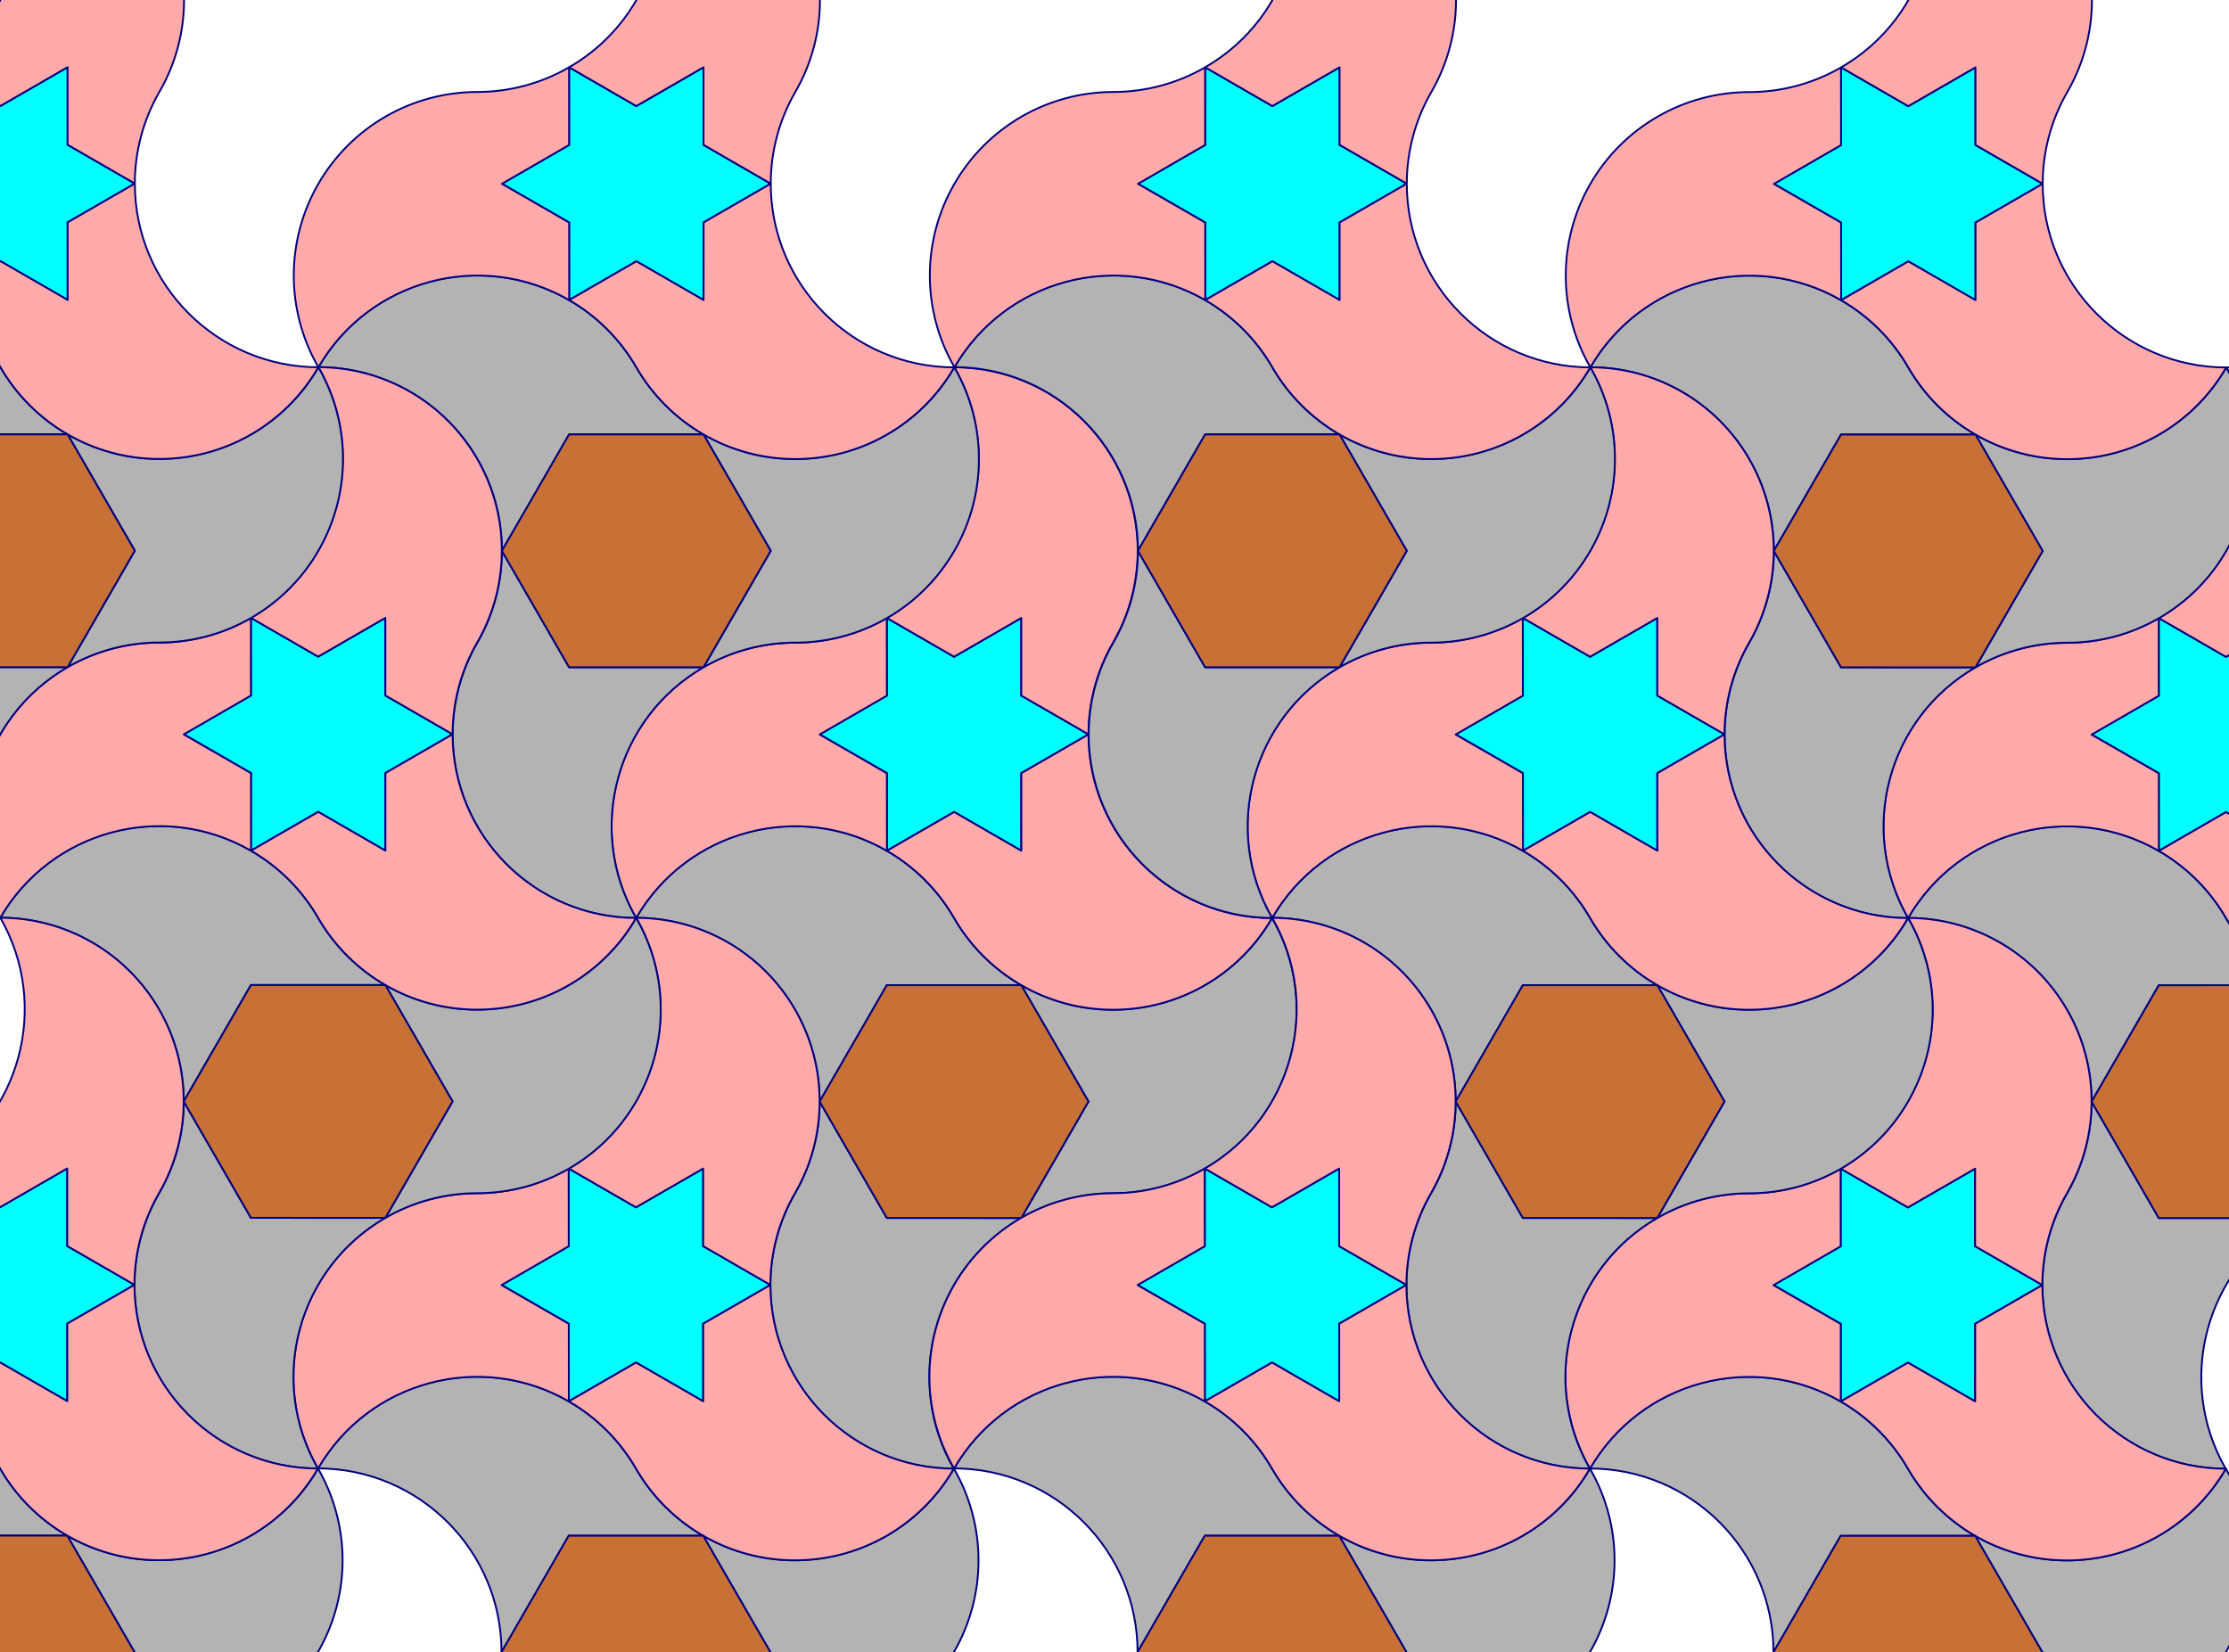
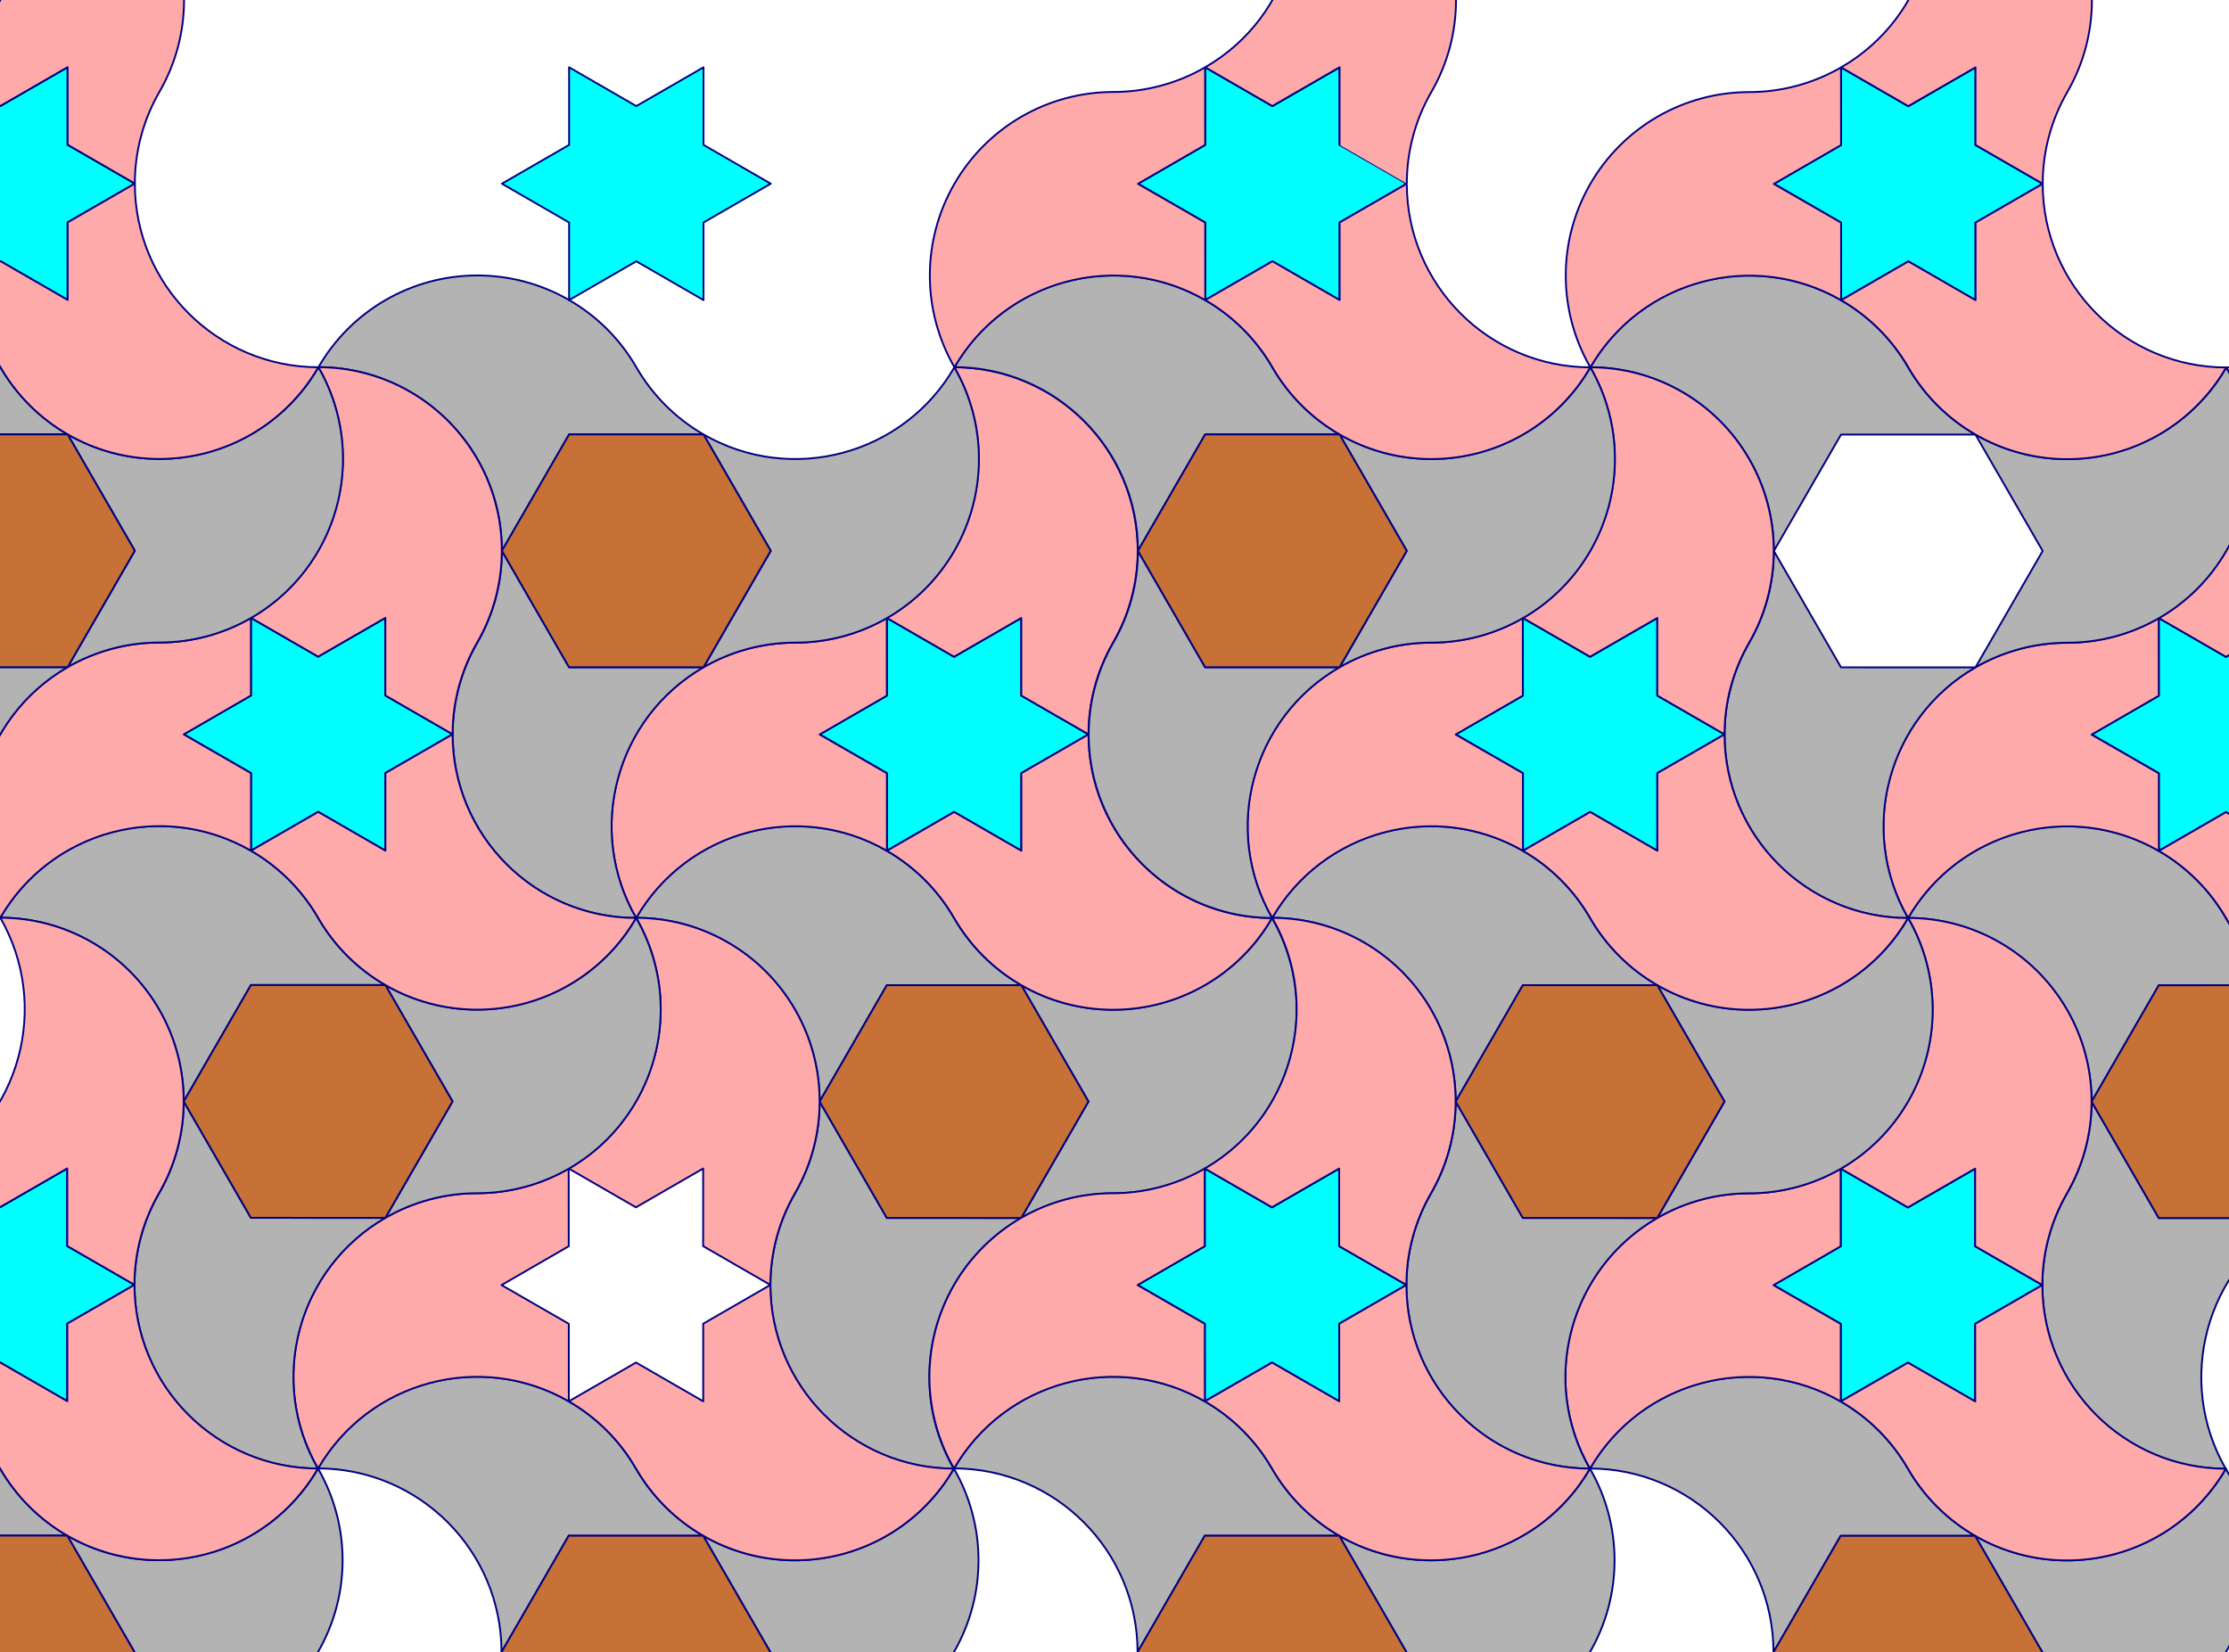
<svg xmlns="http://www.w3.org/2000/svg" width="607" height="450" version="1.1" viewBox="0 -450 607 450">
  <g shape-rendering="auto" stroke="#000080" stroke-linecap="round" stroke-linejoin="round" stroke-width=".5">
    <path d="m278.12-118.31c7.609-4.394 16.242-6.705 25.012-6.7 17.846-5e-3 34.348-9.538 43.276-25.009 8.914-15.446 8.926-34.471-2e-3 -49.942-13.85 23.872-44.406 32.049-68.306 18.257l18.308 31.695zm-54.917-31.691c-3e-3 8.787-2.322 17.417-6.714 25.008-8.925 15.454-8.928 34.512-6.7e-4 49.983 8.913 15.446 25.379 24.976 43.242 24.987-13.739-23.936-5.53-54.483 18.37-68.276l-36.603-8e-3zm54.897-31.703c-7.609-4.394-13.925-10.716-18.305-18.315-8.924-15.454-25.429-24.983-43.291-24.983-17.834 0-34.317 9.499-43.255 24.964 27.599 0.064 49.954 22.442 49.954 50.036l18.301-31.699z" color="#000000" color-rendering="auto" fill="#b3b3b3" image-rendering="auto" solid-color="#000000" style="isolation:auto;mix-blend-mode:normal" />
    <path d="m278.11-260.57v-21.133l-18.301 10.567-18.302-10.567v21.133l-18.301 10.566 18.301 10.566v21.133l18.302-10.567 18.301 10.567v-21.133l18.301-10.566z" color="#000000" color-rendering="auto" fill="#0ff" image-rendering="auto" solid-color="#000000" style="isolation:auto;mix-blend-mode:normal" />
    <path d="m241.49-281.68c-7.607 4.397-16.239 6.71-25.009 6.709-17.846 0.012-34.345 9.551-43.267 25.025-8.908 15.449-8.913 34.474 0.021 49.942 13.841-23.878 44.393-32.066 68.299-18.283l-0.01-21.123-18.309-10.553 18.294-10.579zm0.036 63.389c7.609 4.393 13.926 10.715 18.307 18.312 8.926 15.453 25.432 24.979 43.294 24.978 17.834-2e-3 34.316-9.503 43.252-24.969-27.599-0.061-49.957-22.436-49.96-50.03l-18.292 10.562 6e-3 21.133-18.304-10.562zm54.893-31.709c2e-3 -8.787 2.32-17.417 6.712-25.009 8.923-15.455 8.925-34.513-4e-3 -49.983-8.915-15.445-25.382-24.973-43.244-24.983 13.742 23.935 5.536 54.483-18.363 68.277l18.291 10.565 18.301-10.567v21.133z" color="#000000" color-rendering="auto" fill="#faa" image-rendering="auto" solid-color="#000000" style="isolation:auto;mix-blend-mode:normal" />
    <path d="m296.41-150.01-18.308-31.696-36.596 4e-3 -18.301 31.699 18.294 31.695 36.603 8e-3z" color="#000000" color-rendering="auto" fill="#c87137" image-rendering="auto" solid-color="#000000" style="isolation:auto;mix-blend-mode:normal" />
    <path d="m191.49 31.63c7.609-4.394 16.242-6.705 25.012-6.7 17.846-5e-3 34.348-9.538 43.276-25.009 8.914-15.446 8.926-34.471-2e-3 -49.942-13.85 23.872-44.406 32.049-68.306 18.257l18.308 31.695zm-54.917-31.691c-3e-3 8.787-2.322 17.417-6.714 25.008-8.925 15.454-8.928 34.512-6.7e-4 49.983 8.913 15.446 25.379 24.976 43.242 24.987-13.739-23.936-5.53-54.483 18.37-68.276l-36.603-8e-3zm54.897-31.703c-7.609-4.394-13.925-10.716-18.305-18.315-8.924-15.454-25.429-24.983-43.291-24.983-17.834 0-34.317 9.499-43.255 24.964 27.599 0.064 49.954 22.442 49.954 50.036l18.301-31.699z" color="#000000" color-rendering="auto" fill="#b3b3b3" image-rendering="auto" solid-color="#000000" style="isolation:auto;mix-blend-mode:normal" />
-     <path d="m191.48-110.63v-21.133l-18.301 10.567-18.302-10.567v21.133l-18.301 10.566 18.301 10.566v21.133l18.302-10.567 18.301 10.567v-21.133l18.301-10.566z" color="#000000" color-rendering="auto" fill="#0ff" image-rendering="auto" solid-color="#000000" style="isolation:auto;mix-blend-mode:normal" />
    <path d="m154.86-131.74c-7.607 4.397-16.239 6.71-25.009 6.709-17.846 0.012-34.345 9.551-43.267 25.025-8.908 15.449-8.913 34.474 0.021 49.942 13.841-23.878 44.393-32.066 68.299-18.283l-0.01-21.123-18.309-10.553 18.294-10.579zm0.036 63.389c7.609 4.393 13.926 10.715 18.307 18.312 8.926 15.453 25.432 24.979 43.294 24.978 17.834-2e-3 34.316-9.503 43.252-24.969-27.599-0.061-49.957-22.436-49.96-50.03l-18.292 10.562 6e-3 21.133-18.304-10.562zm54.893-31.709c2e-3 -8.787 2.32-17.417 6.712-25.009 8.923-15.455 8.925-34.513-4e-3 -49.983-8.915-15.445-25.382-24.973-43.244-24.983 13.742 23.935 5.536 54.483-18.363 68.277l18.291 10.565 18.301-10.567v21.133z" color="#000000" color-rendering="auto" fill="#faa" image-rendering="auto" solid-color="#000000" style="isolation:auto;mix-blend-mode:normal" />
    <path d="m209.78-0.069-18.308-31.696-36.596 4e-3 -18.301 31.699 18.294 31.695 36.603 8e-3z" color="#000000" color-rendering="auto" fill="#c87137" image-rendering="auto" solid-color="#000000" style="isolation:auto;mix-blend-mode:normal" />
    <path d="m191.6-268.29c7.609-4.394 16.242-6.705 25.012-6.7 17.846-5e-3 34.348-9.538 43.276-25.009 8.914-15.446 8.926-34.471-2e-3 -49.942-13.85 23.872-44.406 32.049-68.306 18.257l18.308 31.695zm-54.917-31.691c-3e-3 8.787-2.322 17.417-6.714 25.008-8.925 15.454-8.928 34.512-6.7e-4 49.983 8.913 15.446 25.379 24.976 43.242 24.987-13.739-23.936-5.53-54.483 18.37-68.276l-36.603-8e-3zm54.897-31.703c-7.609-4.394-13.925-10.716-18.305-18.315-8.924-15.454-25.429-24.983-43.291-24.983-17.834 0-34.317 9.499-43.255 24.964 27.599 0.064 49.954 22.442 49.954 50.036l18.301-31.699z" color="#000000" color-rendering="auto" fill="#b3b3b3" image-rendering="auto" solid-color="#000000" style="isolation:auto;mix-blend-mode:normal" />
    <path d="m191.58-410.54v-21.133l-18.301 10.567-18.302-10.567v21.133l-18.301 10.566 18.301 10.566v21.133l18.302-10.567 18.301 10.567v-21.133l18.301-10.566z" color="#000000" color-rendering="auto" fill="#0ff" image-rendering="auto" solid-color="#000000" style="isolation:auto;mix-blend-mode:normal" />
-     <path d="m154.96-431.66c-7.607 4.397-16.239 6.71-25.009 6.709-17.846 0.012-34.345 9.551-43.267 25.025-8.908 15.449-8.913 34.474 0.021 49.942 13.841-23.878 44.393-32.066 68.299-18.283l-0.01-21.123-18.309-10.553 18.294-10.579zm0.036 63.389c7.609 4.393 13.926 10.715 18.307 18.312 8.926 15.453 25.432 24.979 43.294 24.978 17.834-2e-3 34.316-9.503 43.252-24.969-27.599-0.061-49.957-22.436-49.96-50.03l-18.292 10.562 6e-3 21.133-18.304-10.562zm54.893-31.709c2e-3 -8.787 2.32-17.417 6.712-25.009 8.923-15.455 8.925-34.513-4e-3 -49.983-8.915-15.445-25.382-24.973-43.244-24.983 13.742 23.935 5.536 54.483-18.363 68.277l18.291 10.565 18.301-10.567v21.133z" color="#000000" color-rendering="auto" fill="#faa" image-rendering="auto" solid-color="#000000" style="isolation:auto;mix-blend-mode:normal" />
    <path d="m209.88-299.99-18.308-31.696-36.596 4e-3 -18.301 31.699 18.294 31.695 36.603 8e-3z" color="#000000" color-rendering="auto" fill="#c87137" image-rendering="auto" solid-color="#000000" style="isolation:auto;mix-blend-mode:normal" />
    <path d="m104.95-118.34c7.609-4.394 16.242-6.705 25.012-6.7 17.846-5e-3 34.348-9.538 43.276-25.009 8.914-15.446 8.926-34.471-2e-3 -49.942-13.85 23.872-44.406 32.049-68.306 18.257l18.308 31.695zm-54.917-31.691c-3e-3 8.787-2.322 17.417-6.714 25.008-8.925 15.454-8.928 34.512-6.7e-4 49.983 8.913 15.446 25.379 24.976 43.242 24.987-13.739-23.936-5.53-54.483 18.37-68.276l-36.603-8e-3zm54.897-31.703c-7.609-4.394-13.925-10.716-18.305-18.315-8.924-15.454-25.429-24.983-43.291-24.983-17.834 0-34.317 9.499-43.255 24.964 27.599 0.064 49.954 22.442 49.954 50.036l18.301-31.699z" color="#000000" color-rendering="auto" fill="#b3b3b3" image-rendering="auto" solid-color="#000000" style="isolation:auto;mix-blend-mode:normal" />
    <path d="m104.94-260.6v-21.133l-18.301 10.567-18.302-10.567v21.133l-18.301 10.566 18.301 10.566v21.133l18.302-10.567 18.301 10.567v-21.133l18.301-10.566z" color="#000000" color-rendering="auto" fill="#0ff" image-rendering="auto" solid-color="#000000" style="isolation:auto;mix-blend-mode:normal" />
    <path d="m68.316-281.71c-7.607 4.397-16.239 6.71-25.009 6.709-17.846 0.012-34.345 9.551-43.267 25.025-8.908 15.449-8.913 34.474 0.021 49.942 13.841-23.878 44.393-32.066 68.299-18.283l-0.01-21.123-18.309-10.553 18.294-10.579zm0.036 63.389c7.609 4.393 13.926 10.715 18.307 18.312 8.926 15.453 25.432 24.979 43.294 24.978 17.834-2e-3 34.316-9.503 43.252-24.969-27.599-0.061-49.957-22.436-49.96-50.03l-18.292 10.562 6e-3 21.133-18.304-10.562zm54.893-31.709c2e-3 -8.787 2.32-17.417 6.712-25.009 8.923-15.455 8.925-34.513-4e-3 -49.983-8.915-15.445-25.382-24.973-43.244-24.983 13.742 23.935 5.536 54.483-18.363 68.277l18.291 10.565 18.301-10.567v21.133z" color="#000000" color-rendering="auto" fill="#faa" image-rendering="auto" solid-color="#000000" style="isolation:auto;mix-blend-mode:normal" />
    <path d="m123.24-150.04-18.308-31.696-36.596 4e-3 -18.301 31.699 18.294 31.695 36.603 8e-3z" color="#000000" color-rendering="auto" fill="#c87137" image-rendering="auto" solid-color="#000000" style="isolation:auto;mix-blend-mode:normal" />
    <path d="m18.32 31.6c7.609-4.394 16.242-6.705 25.012-6.7 17.846-5e-3 34.348-9.538 43.276-25.009 8.914-15.446 8.926-34.471-2e-3 -49.942-13.85 23.872-44.406 32.049-68.306 18.257l18.308 31.695zm-54.917-31.691c-3e-3 8.787-2.322 17.417-6.714 25.008-8.925 15.454-8.928 34.512-6.7e-4 49.983 8.913 15.446 25.379 24.976 43.242 24.987-13.739-23.936-5.53-54.483 18.37-68.276l-36.603-8e-3zm54.897-31.703c-7.609-4.394-13.925-10.716-18.305-18.315-8.924-15.454-25.429-24.983-43.291-24.983-17.834 0-34.317 9.499-43.255 24.964 27.599 0.064 49.954 22.442 49.954 50.036l18.301-31.699z" color="#000000" color-rendering="auto" fill="#b3b3b3" image-rendering="auto" solid-color="#000000" style="isolation:auto;mix-blend-mode:normal" />
    <path d="m18.307-110.66v-21.133l-18.301 10.567-18.302-10.567v21.133l-18.301 10.566 18.301 10.566v21.133l18.302-10.567 18.301 10.567v-21.133l18.301-10.566z" color="#000000" color-rendering="auto" fill="#0ff" image-rendering="auto" solid-color="#000000" style="isolation:auto;mix-blend-mode:normal" />
    <path d="m-18.314-131.77c-7.607 4.397-16.239 6.71-25.009 6.709-17.846 0.012-34.345 9.551-43.267 25.025-8.908 15.449-8.913 34.474 0.021 49.942 13.841-23.878 44.393-32.066 68.299-18.283l-0.01-21.123-18.309-10.553 18.294-10.579zm0.036 63.389c7.609 4.393 13.926 10.715 18.307 18.312 8.926 15.453 25.432 24.979 43.294 24.978 17.834-2e-3 34.316-9.503 43.252-24.969-27.599-0.061-49.957-22.436-49.96-50.03l-18.292 10.562 6e-3 21.133-18.304-10.562zm54.893-31.709c2e-3 -8.787 2.32-17.417 6.712-25.009 8.923-15.455 8.925-34.513-4e-3 -49.983-8.915-15.445-25.382-24.973-43.244-24.983 13.742 23.935 5.536 54.483-18.363 68.277l18.291 10.565 18.301-10.567v21.133z" color="#000000" color-rendering="auto" fill="#faa" image-rendering="auto" solid-color="#000000" style="isolation:auto;mix-blend-mode:normal" />
    <path d="m36.608-0.098-18.308-31.696-36.596 4e-3 -18.301 31.699 18.294 31.695 36.603 8e-3z" color="#000000" color-rendering="auto" fill="#c87137" image-rendering="auto" solid-color="#000000" style="isolation:auto;mix-blend-mode:normal" />
    <path d="m18.423-268.32c7.609-4.394 16.242-6.705 25.012-6.7 17.846-5e-3 34.348-9.538 43.276-25.009 8.914-15.446 8.926-34.471-2e-3 -49.942-13.85 23.872-44.406 32.049-68.306 18.257l18.308 31.695zm-54.917-31.691c-3e-3 8.787-2.322 17.417-6.714 25.008-8.925 15.454-8.928 34.512-6.7e-4 49.983 8.913 15.446 25.379 24.976 43.242 24.987-13.739-23.936-5.53-54.483 18.37-68.276l-36.603-8e-3zm54.897-31.703c-7.609-4.394-13.925-10.716-18.305-18.315-8.924-15.454-25.429-24.983-43.291-24.983-17.834 0-34.317 9.499-43.255 24.964 27.599 0.064 49.954 22.442 49.954 50.036l18.301-31.699z" color="#000000" color-rendering="auto" fill="#b3b3b3" image-rendering="auto" solid-color="#000000" style="isolation:auto;mix-blend-mode:normal" />
    <path d="m18.41-410.57v-21.133l-18.301 10.567-18.302-10.567v21.133l-18.301 10.566 18.301 10.566v21.133l18.302-10.567 18.301 10.567v-21.133l18.301-10.566z" color="#000000" color-rendering="auto" fill="#0ff" image-rendering="auto" solid-color="#000000" style="isolation:auto;mix-blend-mode:normal" />
    <path d="m-18.211-431.69c-7.607 4.397-16.239 6.71-25.009 6.709-17.846 0.012-34.345 9.551-43.267 25.025-8.908 15.449-8.913 34.474 0.021 49.942 13.841-23.878 44.393-32.066 68.299-18.283l-0.01-21.123-18.309-10.553 18.294-10.579zm0.036 63.389c7.609 4.393 13.926 10.715 18.307 18.312 8.926 15.453 25.432 24.979 43.294 24.978 17.834-2e-3 34.316-9.503 43.252-24.969-27.599-0.061-49.957-22.436-49.96-50.03l-18.292 10.562 6e-3 21.133-18.304-10.562zm54.893-31.709c2e-3 -8.787 2.32-17.417 6.712-25.009 8.923-15.455 8.925-34.513-4e-3 -49.983-8.915-15.445-25.382-24.973-43.244-24.983 13.742 23.935 5.536 54.483-18.363 68.277l18.291 10.565 18.301-10.567v21.133z" color="#000000" color-rendering="auto" fill="#faa" image-rendering="auto" solid-color="#000000" style="isolation:auto;mix-blend-mode:normal" />
    <path d="m36.711-300.01-18.308-31.696-36.596 4e-3 -18.301 31.699 18.294 31.695 36.603 8e-3z" color="#000000" color-rendering="auto" fill="#c87137" image-rendering="auto" solid-color="#000000" style="isolation:auto;mix-blend-mode:normal" />
    <path d="m624.5-118.28c7.609-4.394 16.242-6.705 25.012-6.7 17.846-5e-3 34.348-9.538 43.276-25.009 8.914-15.446 8.926-34.471-2e-3 -49.942-13.85 23.872-44.406 32.049-68.306 18.257l18.308 31.695zm-54.917-31.691c-3e-3 8.787-2.322 17.417-6.714 25.008-8.925 15.454-8.928 34.512-6.7e-4 49.983 8.913 15.446 25.379 24.976 43.242 24.987-13.739-23.936-5.53-54.483 18.37-68.276l-36.603-8e-3zm54.897-31.703c-7.609-4.394-13.925-10.716-18.305-18.315-8.924-15.454-25.429-24.983-43.291-24.983-17.834 0-34.317 9.499-43.255 24.964 27.599 0.064 49.954 22.442 49.954 50.036l18.301-31.699z" color="#000000" color-rendering="auto" fill="#b3b3b3" image-rendering="auto" solid-color="#000000" style="filter-blend-mode:normal;filter-gaussianBlur-deviation:0;isolation:auto;mix-blend-mode:normal" />
    <path d="m624.49-260.54v-21.133l-18.301 10.567-18.302-10.567v21.133l-18.301 10.566 18.301 10.566v21.133l18.302-10.567 18.301 10.567v-21.133l18.301-10.566z" color="#000000" color-rendering="auto" fill="#0ff" image-rendering="auto" solid-color="#000000" style="isolation:auto;mix-blend-mode:normal" />
    <path d="m587.86-281.65c-7.607 4.397-16.239 6.71-25.009 6.709-17.846 0.012-34.345 9.551-43.267 25.025-8.908 15.449-8.913 34.474 0.021 49.942 13.841-23.878 44.393-32.066 68.299-18.283l-0.01-21.123-18.309-10.553 18.294-10.579zm0.036 63.389c7.609 4.393 13.926 10.715 18.307 18.312 8.926 15.453 25.432 24.979 43.294 24.978 17.834-2e-3 34.316-9.503 43.252-24.969-27.599-0.061-49.957-22.436-49.96-50.03l-18.292 10.562 6e-3 21.133-18.304-10.562zm54.893-31.709c2e-3 -8.787 2.32-17.417 6.712-25.009 8.923-15.455 8.925-34.513-4e-3 -49.983-8.915-15.445-25.382-24.973-43.244-24.983 13.742 23.935 5.536 54.483-18.363 68.277l18.291 10.565 18.301-10.567v21.133z" color="#000000" color-rendering="auto" fill="#faa" image-rendering="auto" solid-color="#000000" style="isolation:auto;mix-blend-mode:normal" />
    <path d="m642.79-149.98-18.308-31.696-36.596 4e-3 -18.301 31.699 18.294 31.695 36.603 8e-3z" color="#000000" color-rendering="auto" fill="#c87137" image-rendering="auto" solid-color="#000000" style="isolation:auto;mix-blend-mode:normal" />
    <path d="m537.87 31.659c7.609-4.394 16.242-6.705 25.012-6.7 17.846-5e-3 34.348-9.538 43.276-25.009 8.914-15.446 8.926-34.471-2e-3 -49.942-13.85 23.872-44.406 32.049-68.306 18.257l18.308 31.695zm-54.917-31.691c-3e-3 8.787-2.322 17.417-6.714 25.008-8.925 15.454-8.928 34.512-6.7e-4 49.983 8.913 15.446 25.379 24.976 43.242 24.987-13.739-23.936-5.53-54.483 18.37-68.276l-36.603-8e-3zm54.897-31.703c-7.609-4.394-13.925-10.716-18.305-18.315-8.924-15.454-25.429-24.983-43.291-24.983-17.834 0-34.317 9.499-43.255 24.964 27.599 0.064 49.954 22.442 49.954 50.036l18.301-31.699z" color="#000000" color-rendering="auto" fill="#b3b3b3" image-rendering="auto" solid-color="#000000" style="isolation:auto;mix-blend-mode:normal" />
    <path d="m537.86-110.6v-21.133l-18.301 10.567-18.302-10.567v21.133l-18.301 10.566 18.301 10.566v21.133l18.302-10.567 18.301 10.567v-21.133l18.301-10.566z" color="#000000" color-rendering="auto" fill="#0ff" image-rendering="auto" solid-color="#000000" style="isolation:auto;mix-blend-mode:normal" />
    <path d="m501.24-131.71c-7.607 4.397-16.239 6.71-25.009 6.709-17.846 0.012-34.345 9.551-43.267 25.025-8.908 15.449-8.913 34.474 0.021 49.942 13.841-23.878 44.393-32.066 68.299-18.283l-0.01-21.123-18.309-10.553 18.294-10.579zm0.036 63.389c7.609 4.393 13.926 10.715 18.307 18.312 8.926 15.453 25.432 24.979 43.294 24.978 17.834-2e-3 34.316-9.503 43.252-24.969-27.599-0.061-49.957-22.436-49.96-50.03l-18.292 10.562 6e-3 21.133-18.304-10.562zm54.893-31.709c2e-3 -8.787 2.32-17.417 6.712-25.009 8.923-15.455 8.925-34.513-4e-3 -49.983-8.915-15.445-25.382-24.973-43.244-24.983 13.742 23.935 5.536 54.483-18.363 68.277l18.291 10.565 18.301-10.567v21.133z" color="#000000" color-rendering="auto" fill="#faa" image-rendering="auto" solid-color="#000000" style="isolation:auto;mix-blend-mode:normal" />
    <path d="m556.16-0.039-18.308-31.696-36.596 4e-3 -18.301 31.699 18.294 31.695 36.603 8e-3z" color="#000000" color-rendering="auto" fill="#c87137" image-rendering="auto" solid-color="#000000" style="isolation:auto;mix-blend-mode:normal" />
    <path d="m537.97-268.26c7.609-4.394 16.242-6.705 25.012-6.7 17.846-5e-3 34.348-9.538 43.276-25.009 8.914-15.446 8.926-34.471-2e-3 -49.942-13.85 23.872-44.406 32.049-68.306 18.257l18.308 31.695zm-54.917-31.691c-3e-3 8.787-2.322 17.417-6.714 25.008-8.925 15.454-8.928 34.512-6.7e-4 49.983 8.913 15.446 25.379 24.976 43.242 24.987-13.739-23.936-5.53-54.483 18.37-68.276l-36.603-8e-3zm54.897-31.703c-7.609-4.394-13.925-10.716-18.305-18.315-8.924-15.454-25.429-24.983-43.291-24.983-17.834 0-34.317 9.499-43.255 24.964 27.599 0.064 49.954 22.442 49.954 50.036l18.301-31.699z" color="#000000" color-rendering="auto" fill="#b3b3b3" image-rendering="auto" solid-color="#000000" style="isolation:auto;mix-blend-mode:normal" />
    <path d="m537.96-410.51v-21.133l-18.301 10.567-18.302-10.567v21.133l-18.301 10.566 18.301 10.566v21.133l18.302-10.567 18.301 10.567v-21.133l18.301-10.566z" color="#000000" color-rendering="auto" fill="#0ff" image-rendering="auto" solid-color="#000000" style="isolation:auto;mix-blend-mode:normal" />
    <path d="m501.34-431.63c-7.607 4.397-16.239 6.71-25.009 6.709-17.846 0.012-34.345 9.551-43.267 25.025-8.908 15.449-8.913 34.474 0.021 49.942 13.841-23.878 44.393-32.066 68.299-18.283l-0.01-21.123-18.309-10.553 18.294-10.579zm0.036 63.389c7.609 4.393 13.926 10.715 18.307 18.312 8.926 15.453 25.432 24.979 43.294 24.978 17.834-2e-3 34.316-9.503 43.252-24.969-27.599-0.061-49.957-22.436-49.96-50.03l-18.292 10.562 6e-3 21.133-18.304-10.562zm54.893-31.709c2e-3 -8.787 2.32-17.417 6.712-25.009 8.923-15.455 8.925-34.513-4e-3 -49.983-8.915-15.445-25.382-24.973-43.244-24.983 13.742 23.935 5.536 54.483-18.363 68.277l18.291 10.565 18.301-10.567v21.133z" color="#000000" color-rendering="auto" fill="#faa" image-rendering="auto" solid-color="#000000" style="isolation:auto;mix-blend-mode:normal" />
-     <path d="m556.26-299.96-18.308-31.696-36.596 4e-3 -18.301 31.699 18.294 31.695 36.603 8e-3z" color="#000000" color-rendering="auto" fill="#c87137" image-rendering="auto" solid-color="#000000" style="isolation:auto;mix-blend-mode:normal" />
    <path d="m451.33-118.31c7.609-4.394 16.242-6.705 25.012-6.7 17.846-5e-3 34.348-9.538 43.276-25.009 8.914-15.446 8.926-34.471-2e-3 -49.942-13.85 23.872-44.406 32.049-68.306 18.257l18.308 31.695zm-54.917-31.691c-3e-3 8.787-2.322 17.417-6.714 25.008-8.925 15.454-8.928 34.512-6.7e-4 49.983 8.913 15.446 25.379 24.976 43.242 24.987-13.739-23.936-5.53-54.483 18.37-68.276l-36.603-8e-3zm54.897-31.703c-7.609-4.394-13.925-10.716-18.305-18.315-8.924-15.454-25.429-24.983-43.291-24.983-17.834 0-34.317 9.499-43.255 24.964 27.599 0.064 49.954 22.442 49.954 50.036l18.301-31.699z" color="#000000" color-rendering="auto" fill="#b3b3b3" image-rendering="auto" solid-color="#000000" style="isolation:auto;mix-blend-mode:normal" />
    <path d="m451.31-260.57v-21.133l-18.301 10.567-18.302-10.567v21.133l-18.301 10.566 18.301 10.566v21.133l18.302-10.567 18.301 10.567v-21.133l18.301-10.566z" color="#000000" color-rendering="auto" fill="#0ff" image-rendering="auto" solid-color="#000000" style="isolation:auto;mix-blend-mode:normal" />
    <path d="m414.69-281.68c-7.607 4.397-16.239 6.71-25.009 6.709-17.846 0.012-34.345 9.551-43.267 25.025-8.908 15.449-8.913 34.474 0.021 49.942 13.841-23.878 44.393-32.066 68.299-18.283l-0.01-21.123-18.309-10.553 18.294-10.579zm0.036 63.389c7.609 4.393 13.926 10.715 18.307 18.312 8.926 15.453 25.432 24.979 43.294 24.978 17.834-2e-3 34.316-9.503 43.252-24.969-27.599-0.061-49.957-22.436-49.96-50.03l-18.292 10.562 6e-3 21.133-18.304-10.562zm54.893-31.709c2e-3 -8.787 2.32-17.417 6.712-25.009 8.923-15.455 8.925-34.513-4e-3 -49.983-8.915-15.445-25.382-24.973-43.244-24.983 13.742 23.935 5.536 54.483-18.363 68.277l18.291 10.565 18.301-10.567v21.133z" color="#000000" color-rendering="auto" fill="#faa" image-rendering="auto" solid-color="#000000" style="isolation:auto;mix-blend-mode:normal" />
    <path d="m469.61-150.01-18.308-31.696-36.596 4e-3 -18.301 31.699 18.294 31.695 36.603 8e-3z" color="#000000" color-rendering="auto" fill="#c87137" image-rendering="auto" solid-color="#000000" style="isolation:auto;mix-blend-mode:normal" />
    <path d="m364.7 31.63c7.609-4.394 16.242-6.705 25.012-6.7 17.846-5e-3 34.348-9.538 43.276-25.009 8.914-15.446 8.926-34.471-2e-3 -49.942-13.85 23.872-44.406 32.049-68.306 18.257l18.308 31.695zm-54.917-31.691c-3e-3 8.787-2.322 17.417-6.714 25.008-8.925 15.454-8.928 34.512-6.7e-4 49.983 8.913 15.446 25.379 24.976 43.242 24.987-13.739-23.936-5.53-54.483 18.37-68.276l-36.603-8e-3zm54.897-31.703c-7.609-4.394-13.925-10.716-18.305-18.315-8.924-15.454-25.429-24.983-43.291-24.983-17.834 0-34.317 9.499-43.255 24.964 27.599 0.064 49.954 22.442 49.954 50.036l18.301-31.699z" color="#000000" color-rendering="auto" fill="#b3b3b3" image-rendering="auto" solid-color="#000000" style="isolation:auto;mix-blend-mode:normal" />
    <path d="m364.68-110.63v-21.133l-18.301 10.567-18.302-10.567v21.133l-18.301 10.566 18.301 10.566v21.133l18.302-10.567 18.301 10.567v-21.133l18.301-10.566z" color="#000000" color-rendering="auto" fill="#0ff" image-rendering="auto" solid-color="#000000" style="isolation:auto;mix-blend-mode:normal" />
    <path d="m328.06-131.74c-7.607 4.397-16.239 6.71-25.009 6.709-17.846 0.012-34.345 9.551-43.267 25.025-8.908 15.449-8.913 34.474 0.021 49.942 13.841-23.878 44.393-32.066 68.299-18.283l-0.01-21.123-18.309-10.553 18.294-10.579zm0.036 63.389c7.609 4.393 13.926 10.715 18.307 18.312 8.926 15.453 25.432 24.979 43.294 24.978 17.834-2e-3 34.316-9.503 43.252-24.969-27.599-0.061-49.957-22.436-49.96-50.03l-18.292 10.562 6e-3 21.133-18.304-10.562zm54.893-31.709c2e-3 -8.787 2.32-17.417 6.712-25.009 8.923-15.455 8.925-34.513-4e-3 -49.983-8.915-15.445-25.382-24.973-43.244-24.983 13.742 23.935 5.536 54.483-18.363 68.277l18.291 10.565 18.301-10.567v21.133z" color="#000000" color-rendering="auto" fill="#faa" image-rendering="auto" solid-color="#000000" style="isolation:auto;mix-blend-mode:normal" />
    <path d="m382.99-0.069-18.308-31.696-36.596 4e-3 -18.301 31.699 18.294 31.695 36.603 8e-3z" color="#000000" color-rendering="auto" fill="#c87137" image-rendering="auto" solid-color="#000000" style="isolation:auto;mix-blend-mode:normal" />
    <path d="m364.8-268.29c7.609-4.394 16.242-6.705 25.012-6.7 17.846-5e-3 34.348-9.538 43.276-25.009 8.914-15.446 8.926-34.471-2e-3 -49.942-13.85 23.872-44.406 32.049-68.306 18.257l18.308 31.695zm-54.917-31.691c-3e-3 8.787-2.322 17.417-6.714 25.008-8.925 15.454-8.928 34.512-6.7e-4 49.983 8.913 15.446 25.379 24.976 43.242 24.987-13.739-23.936-5.53-54.483 18.37-68.276l-36.603-8e-3zm54.897-31.703c-7.609-4.394-13.925-10.716-18.305-18.315-8.924-15.454-25.429-24.983-43.291-24.983-17.834 0-34.317 9.499-43.255 24.964 27.599 0.064 49.954 22.442 49.954 50.036l18.301-31.699z" color="#000000" color-rendering="auto" fill="#b3b3b3" image-rendering="auto" solid-color="#000000" style="isolation:auto;mix-blend-mode:normal" />
    <path d="m364.79-410.54v-21.133l-18.301 10.567-18.302-10.567v21.133l-18.301 10.566 18.301 10.566v21.133l18.302-10.567 18.301 10.567v-21.133l18.301-10.566z" color="#000000" color-rendering="auto" fill="#0ff" image-rendering="auto" solid-color="#000000" style="isolation:auto;mix-blend-mode:normal" />
-     <path d="m328.17-431.66c-7.607 4.397-16.239 6.71-25.009 6.709-17.846 0.012-34.345 9.551-43.267 25.025-8.908 15.449-8.913 34.474 0.021 49.942 13.841-23.878 44.393-32.066 68.299-18.283l-0.01-21.123-18.309-10.553 18.294-10.579zm0.036 63.389c7.609 4.393 13.926 10.715 18.307 18.312 8.926 15.453 25.432 24.979 43.294 24.978 17.834-2e-3 34.316-9.503 43.252-24.969-27.599-0.061-49.957-22.436-49.96-50.03l-18.292 10.562 6e-3 21.133-18.304-10.562zm54.893-31.709c2e-3 -8.787 2.32-17.417 6.712-25.009 8.923-15.455 8.925-34.513-4e-3 -49.983-8.915-15.445-25.382-24.973-43.244-24.983 13.742 23.935 5.536 54.483-18.363 68.277l18.291 10.565 18.301-10.567v21.133z" color="#000000" color-rendering="auto" fill="#faa" image-rendering="auto" solid-color="#000000" style="isolation:auto;mix-blend-mode:normal" />
+     <path d="m328.17-431.66c-7.607 4.397-16.239 6.71-25.009 6.709-17.846 0.012-34.345 9.551-43.267 25.025-8.908 15.449-8.913 34.474 0.021 49.942 13.841-23.878 44.393-32.066 68.299-18.283l-0.01-21.123-18.309-10.553 18.294-10.579zm0.036 63.389c7.609 4.393 13.926 10.715 18.307 18.312 8.926 15.453 25.432 24.979 43.294 24.978 17.834-2e-3 34.316-9.503 43.252-24.969-27.599-0.061-49.957-22.436-49.96-50.03l-18.292 10.562 6e-3 21.133-18.304-10.562zm54.893-31.709c2e-3 -8.787 2.32-17.417 6.712-25.009 8.923-15.455 8.925-34.513-4e-3 -49.983-8.915-15.445-25.382-24.973-43.244-24.983 13.742 23.935 5.536 54.483-18.363 68.277l18.291 10.565 18.301-10.567v21.133" color="#000000" color-rendering="auto" fill="#faa" image-rendering="auto" solid-color="#000000" style="isolation:auto;mix-blend-mode:normal" />
    <path d="m383.09-299.99-18.308-31.696-36.596 4e-3 -18.301 31.699 18.294 31.695 36.603 8e-3z" color="#000000" color-rendering="auto" fill="#c87137" image-rendering="auto" solid-color="#000000" style="isolation:auto;mix-blend-mode:normal" />
  </g>
</svg>